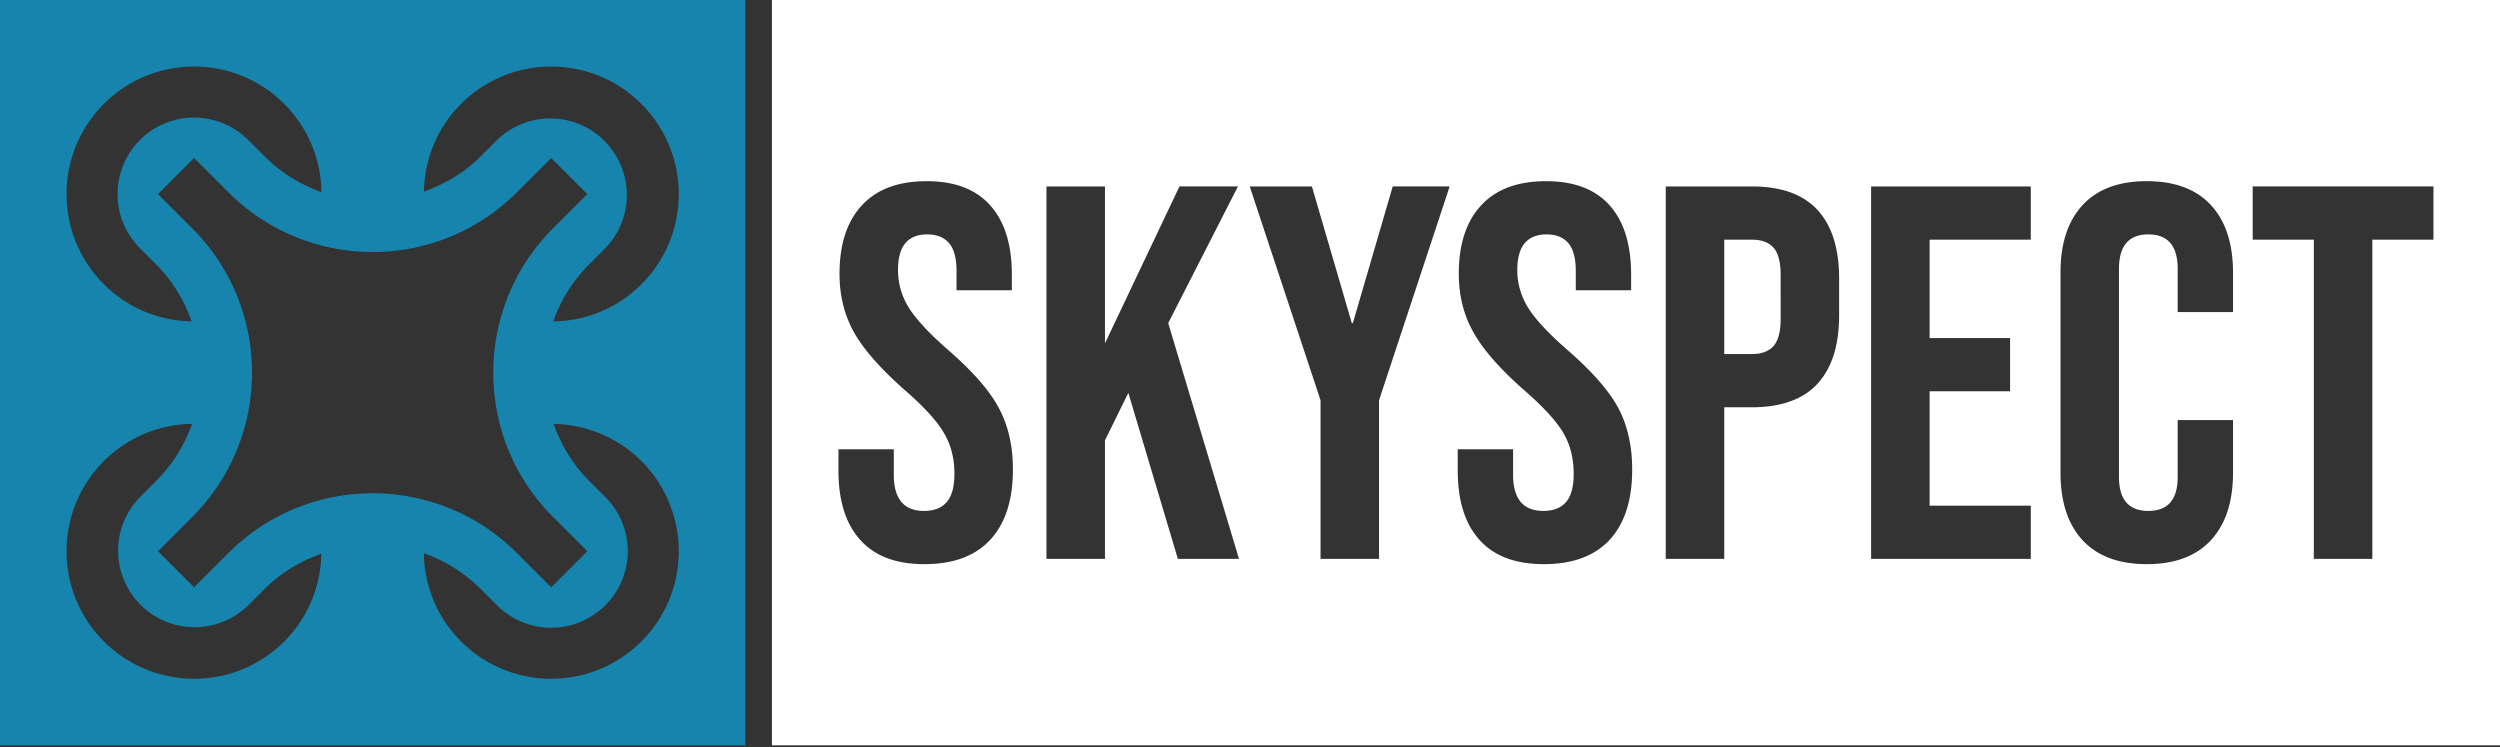
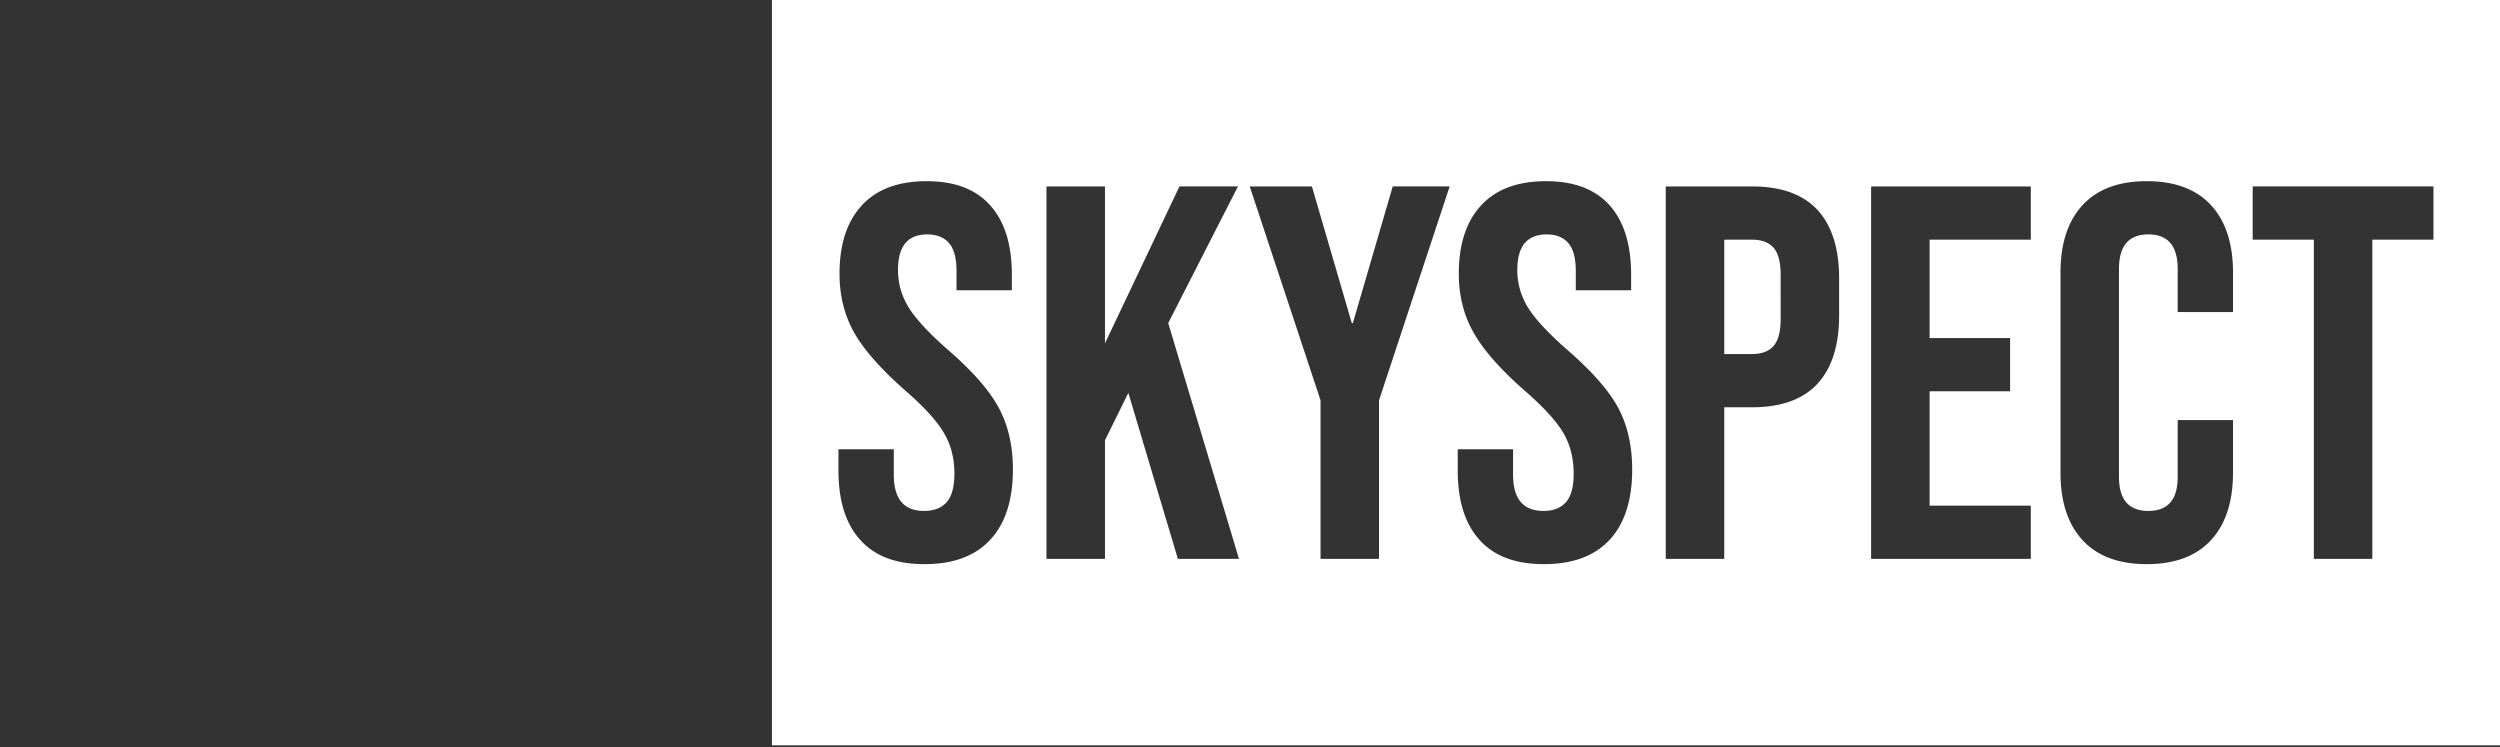
<svg xmlns="http://www.w3.org/2000/svg" width="261" height="78" fill="none">
  <rect width="100%" height="100%" fill="#333333" stroke="none" />
-   <path fill="#1684AC" fill-rule="evenodd" d="M0 0h77.81v77.811H0V0Zm20.006 33.551c-.768-2.163-1.969-4.212-3.701-5.944l-.002.002-1.69-1.697a7.985 7.985 0 0 1 0-11.297 7.99 7.99 0 0 1 11.298 0l1.693 1.69a15.904 15.904 0 0 0 5.952 3.749c-.051-3.338-1.33-6.657-3.88-9.206-5.2-5.2-13.629-5.2-18.827 0-5.201 5.2-5.201 13.631 0 18.828 2.533 2.539 5.836 3.813 9.157 3.875Zm30.197-17.247c-1.733 1.732-3.78 2.933-5.945 3.705.063-3.323 1.338-6.626 3.876-9.16 5.198-5.2 13.63-5.2 18.828 0 5.202 5.203 5.202 13.628 0 18.829-2.548 2.549-5.868 3.828-9.205 3.88a15.83 15.83 0 0 1 3.75-5.951l1.689-1.697a7.99 7.99 0 0 0-11.299-11.297l-1.694 1.691Zm7.601 27.954c.77 2.167 1.968 4.212 3.7 5.944V50.2l1.692 1.695c3.12 3.122 3.12 8.183 0 11.299a7.99 7.99 0 0 1-11.3 0l-1.692-1.685a15.855 15.855 0 0 0-5.953-3.75c.052 3.335 1.333 6.66 3.88 9.202 5.2 5.203 13.63 5.203 18.832 0 5.199-5.194 5.199-13.625 0-18.828-2.535-2.533-5.838-3.812-9.159-3.875ZM27.608 61.505c1.732-1.732 3.777-2.929 5.944-3.699-.063 3.32-1.34 6.622-3.876 9.16-5.198 5.196-13.63 5.196-18.827 0-5.201-5.203-5.201-13.634 0-18.834a13.261 13.261 0 0 1 9.204-3.88 15.9 15.9 0 0 1-3.75 5.954l-1.687 1.691a7.99 7.99 0 0 0 11.299 11.299l1.695-1.69h-.002Zm30.127-37.664c-8.319 8.317-8.319 21.81 0 30.127h.002l3.577 3.578-3.766 3.766-3.579-3.573c-8.318-8.322-21.81-8.322-30.128 0l-3.579 3.573-3.765-3.765 3.588-3.589c8.305-8.322 8.303-21.806-.014-30.117l-3.576-3.578 3.765-3.766 3.58 3.573c8.317 8.322 21.809 8.322 30.13 0l3.576-3.573 3.766 3.766-3.577 3.578Z" clip-rule="evenodd" />
  <path fill="#fff" d="M185.147 25.847c-.502-.55-1.248-.825-2.238-.825h-2.897v11.939h2.897c.99 0 1.736-.274 2.238-.825.5-.563.752-1.51.752-2.842V28.69c0-1.333-.252-2.28-.752-2.843Zm0 0c-.502-.55-1.248-.825-2.238-.825h-2.897v11.939h2.897c.99 0 1.736-.274 2.238-.825.5-.563.752-1.51.752-2.842V28.69c0-1.333-.252-2.28-.752-2.843Zm0 0c-.502-.55-1.248-.825-2.238-.825h-2.897v11.939h2.897c.99 0 1.736-.274 2.238-.825.5-.563.752-1.51.752-2.842V28.69c0-1.333-.252-2.28-.752-2.843Zm0 0c-.502-.55-1.248-.825-2.238-.825h-2.897v11.939h2.897c.99 0 1.736-.274 2.238-.825.5-.563.752-1.51.752-2.842V28.69c0-1.333-.252-2.28-.752-2.843Zm0 0c-.502-.55-1.248-.825-2.238-.825h-2.897v11.939h2.897c.99 0 1.736-.274 2.238-.825.5-.563.752-1.51.752-2.842V28.69c0-1.333-.252-2.28-.752-2.843Zm0 0c-.502-.55-1.248-.825-2.238-.825h-2.897v11.939h2.897c.99 0 1.736-.274 2.238-.825.5-.563.752-1.51.752-2.842V28.69c0-1.333-.252-2.28-.752-2.843ZM80.589 0v77.811H261V0H80.589Zm24.568 53.24c-.394 1.222-.987 2.26-1.774 3.108-1.567 1.7-3.852 2.549-6.86 2.549-3.007 0-5.196-.843-6.712-2.531-1.518-1.675-2.276-4.089-2.276-7.244v-2.22h5.778v2.66c0 2.518 1.05 3.778 3.155 3.778.52 0 .976-.077 1.37-.228.396-.154.726-.384.996-.69.537-.61.807-1.601.807-2.97 0-.814-.092-1.578-.28-2.293a7.518 7.518 0 0 0-.84-2c-.732-1.246-2.102-2.738-4.108-4.474-1.258-1.114-2.329-2.173-3.209-3.179-.88-1.006-1.572-1.958-2.072-2.856-.99-1.797-1.486-3.82-1.486-6.07 0-1.54.195-2.906.582-4.095.388-1.189.97-2.2 1.746-3.04 1.553-1.688 3.81-2.53 6.77-2.53 1.466 0 2.754.21 3.86.631 1.106.424 2.033 1.055 2.779 1.9 1.504 1.675 2.256 4.088 2.256 7.244v1.614h-5.777v-2c0-1.333-.258-2.305-.772-2.915-.526-.613-1.29-.918-2.291-.918-1.002 0-1.778.31-2.286.925-.505.619-.76 1.546-.76 2.78 0 .71.095 1.396.284 2.055.19.66.474 1.297.854 1.907.758 1.21 2.14 2.69 4.144 4.44 1.277 1.111 2.356 2.172 3.234 3.18.876 1.01 1.553 1.966 2.029 2.87.967 1.811 1.451 3.939 1.451 6.384 0 1.594-.197 3.003-.592 4.228Zm17.814 5.108-5.173-17.332-2.439 4.95v12.382h-6.108V19.464h6.108v16.379l7.777-16.38h6.106l-7.281 14.27 7.391 24.615h-6.381Zm21.001-16.563v16.563h-6.108V41.785l-7.392-22.321h6.492l4.164 14.269h.11l4.163-14.27h5.943l-7.372 22.322Zm25.841 11.455c-.39 1.222-.976 2.26-1.76 3.108-1.578 1.7-3.864 2.549-6.859 2.549-2.996 0-5.217-.843-6.732-2.531-1.516-1.675-2.274-4.089-2.274-7.244v-2.22h5.777v2.66c0 2.518 1.057 3.778 3.173 3.778.514 0 .967-.077 1.357-.228.391-.154.722-.384.992-.69.537-.61.805-1.601.805-2.97 0-.814-.093-1.578-.276-2.293a7.58 7.58 0 0 0-.825-2c-.744-1.246-2.119-2.738-4.125-4.474-1.26-1.114-2.329-2.173-3.205-3.179-.878-1.006-1.563-1.958-2.059-2.856-1.004-1.797-1.504-3.82-1.504-6.07 0-1.54.193-2.906.583-4.095.388-1.189.968-2.2 1.746-3.04 1.553-1.688 3.815-2.53 6.787-2.53 1.461 0 2.744.21 3.852.631 1.106.424 2.036 1.055 2.787 1.9 1.491 1.675 2.237 4.088 2.237 7.244v1.614h-5.778v-2c0-1.333-.256-2.305-.769-2.915-.526-.613-1.284-.918-2.274-.918s-1.787.31-2.297.925c-.512.619-.766 1.546-.766 2.78 0 .71.095 1.396.284 2.055.189.66.474 1.297.852 1.907.758 1.21 2.14 2.69 4.146 4.44 1.277 1.111 2.356 2.172 3.236 3.18.881 1.01 1.563 1.966 2.045 2.87.954 1.811 1.431 3.939 1.431 6.384 0 1.594-.195 3.003-.587 4.228Zm22.192-20.332c0 3.143-.758 5.533-2.273 7.17-1.516 1.627-3.792 2.442-6.823 2.442h-2.897v15.828h-6.108V19.464h9.005c3.031 0 5.307.813 6.823 2.44 1.515 1.638 2.273 4.028 2.273 7.172v3.832Zm20.011-7.886h-10.564v10.27h8.401v5.558h-8.401v11.94h10.564v5.559h-16.672V19.464h16.672v5.559Zm21.111 7.555h-5.777v-4.511c0-2.396-1.022-3.595-3.063-3.595-1.021 0-1.787.3-2.299.9-.51.598-.766 1.496-.766 2.695V49.8c0 2.36 1.022 3.54 3.065 3.54 1.02 0 1.787-.296 2.297-.885.51-.59.766-1.476.766-2.655v-5.943h5.777v5.484c0 3.044-.771 5.398-2.311 7.061-1.541 1.663-3.773 2.494-6.694 2.494s-5.155-.83-6.695-2.494c-1.541-1.663-2.311-4.017-2.311-7.06V28.468c0-3.043.77-5.397 2.311-7.06 1.54-1.664 3.772-2.494 6.695-2.494 1.46 0 2.748.208 3.864.623 1.116.416 2.061 1.038 2.83 1.87 1.54 1.664 2.311 4.018 2.311 7.061v4.108Zm20.927-7.554h-6.382v33.325h-6.108V25.023h-6.384v-5.56h18.874v5.56Zm-71.145 0h-2.897V36.96h2.897c.99 0 1.736-.274 2.238-.825.5-.563.752-1.51.752-2.842V28.69c0-1.333-.252-2.28-.752-2.843-.502-.55-1.248-.825-2.238-.825Zm2.238.824c-.502-.55-1.248-.825-2.238-.825h-2.897v11.939h2.897c.99 0 1.736-.274 2.238-.825.5-.563.752-1.51.752-2.842V28.69c0-1.333-.252-2.28-.752-2.843Zm0 0c-.502-.55-1.248-.825-2.238-.825h-2.897v11.939h2.897c.99 0 1.736-.274 2.238-.825.5-.563.752-1.51.752-2.842V28.69c0-1.333-.252-2.28-.752-2.843Zm0 0c-.502-.55-1.248-.825-2.238-.825h-2.897v11.939h2.897c.99 0 1.736-.274 2.238-.825.5-.563.752-1.51.752-2.842V28.69c0-1.333-.252-2.28-.752-2.843Zm0 0c-.502-.55-1.248-.825-2.238-.825h-2.897v11.939h2.897c.99 0 1.736-.274 2.238-.825.5-.563.752-1.51.752-2.842V28.69c0-1.333-.252-2.28-.752-2.843Z" />
</svg>